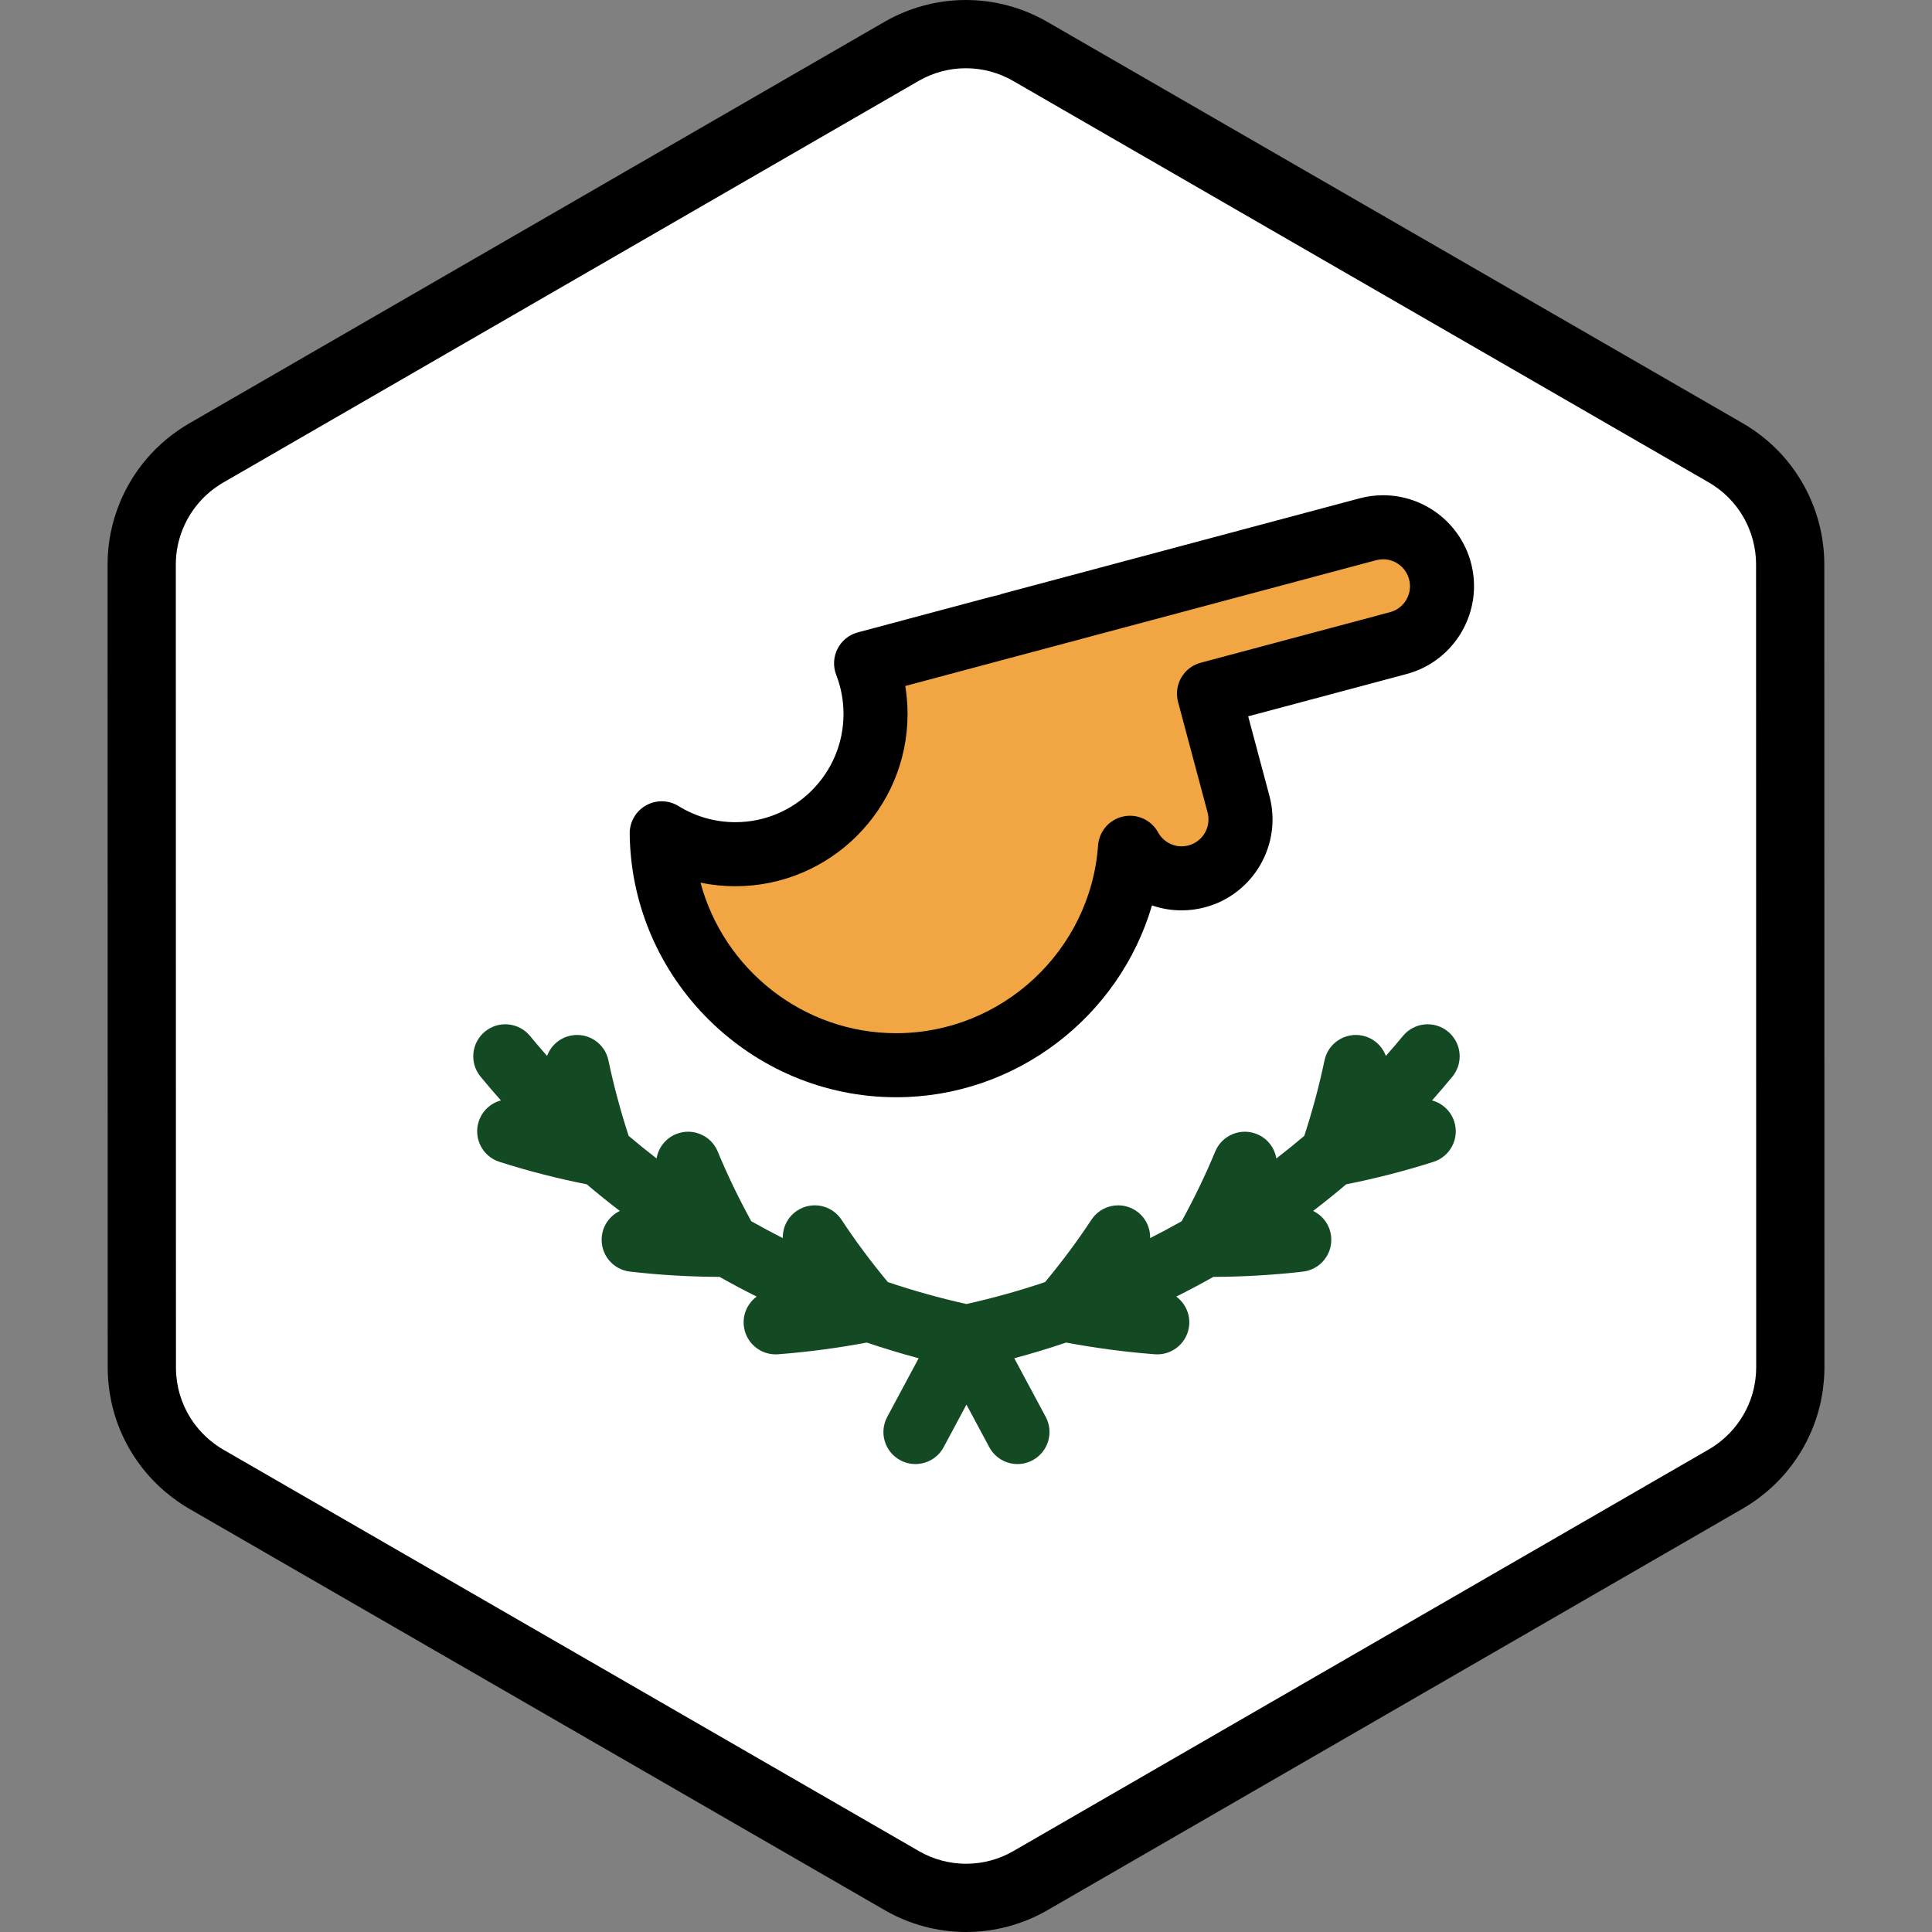
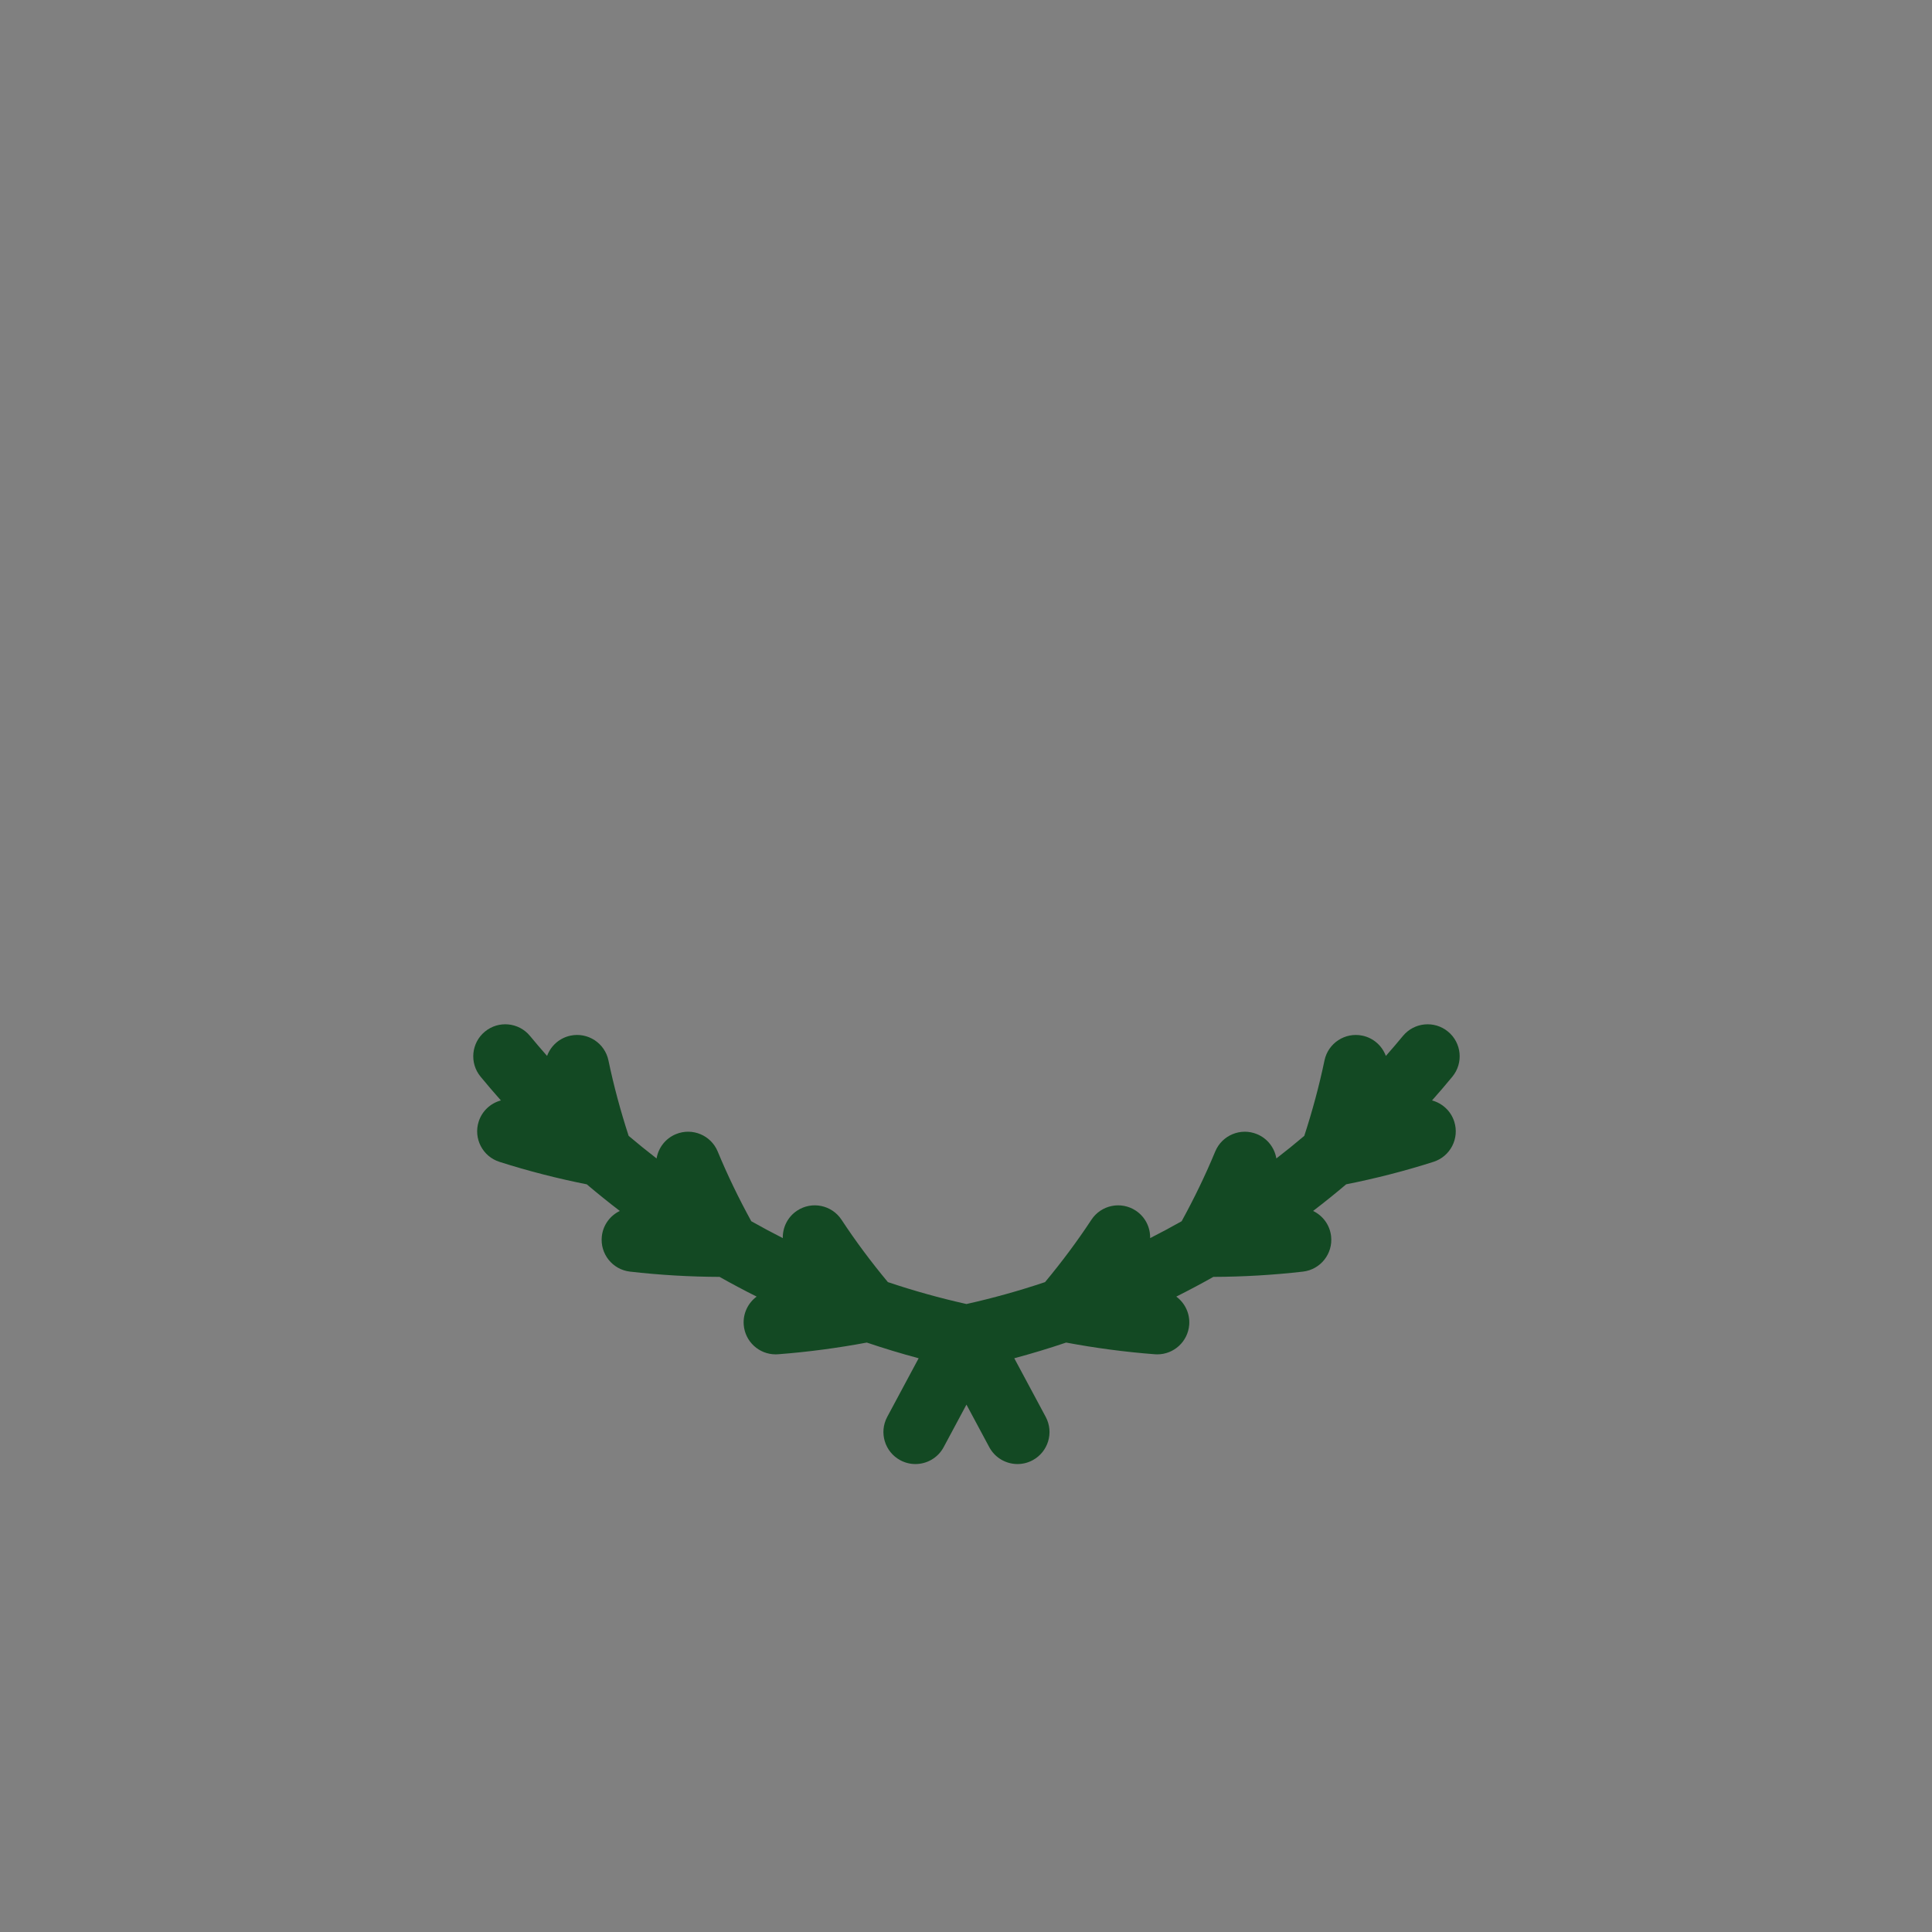
<svg xmlns="http://www.w3.org/2000/svg" version="1.1" id="Layer_1" x="0px" y="0px" viewBox="0 0 512 512" style="enable-background:new 0 0 512 512;" xml:space="preserve">
  <rect x="0" y="0" width="512" height="512" fill="#808080" stroke="none" />
-   <path style="fill:#FFFFFF;" d="M473.103,371.851c0.176-0.611,0.336-1.227,0.479-1.849c0.046-0.201,0.089-0.401,0.131-0.603  c0.113-0.541,0.213-1.085,0.3-1.634c0.037-0.237,0.076-0.474,0.11-0.711c0.075-0.545,0.131-1.093,0.18-1.644  c0.02-0.225,0.047-0.448,0.063-0.674c0.052-0.767,0.084-1.537,0.084-2.313l0,0l0,0v-0.006l-0.006-40.904v-0.001l-0.005-26.204  v-0.002v-4.213l-0.004-25.574l0,0l-0.008-48.824l-0.005-26.204l-0.006-40.985c0-2.996-0.408-5.93-1.16-8.75  c-0.405-1.517-0.915-2.997-1.521-4.435c-2.477-5.877-6.574-11.016-11.925-14.74c-0.784-0.545-1.584-1.071-2.419-1.554l-22.874-13.2  l-21.414-12.358l-17.239-9.949L329.938,46.47l-25.717-14.842l-19.288-11.132l-11.953-6.898c-10.533-6.078-23.509-6.077-34.04,0.006  l-11.872,6.857l-19.288,11.14l-25.717,14.854l0,0l-65.917,38.072l-28.89,16.686l-21.408,12.365l-11.282,6.517  c-0.811,0.469-1.59,0.979-2.353,1.507c-3.272,2.266-6.073,5.068-8.333,8.236c-1.517,2.128-2.781,4.423-3.773,6.841  c-1.655,4.031-2.558,8.399-2.557,12.899l0.006,40.912l0.005,26.204l0.012,73.738v4.011v0.85v0.001v0.013l0,0v0.005l0,0l0.005,26.2  v0.001v1.863l0.002,12.617l0.004,26.497v0.006l0,0c0,0.773,0.033,1.539,0.084,2.304c0.016,0.224,0.042,0.446,0.061,0.669  c0.048,0.55,0.105,1.096,0.18,1.638c0.033,0.236,0.072,0.471,0.108,0.706c0.087,0.546,0.186,1.087,0.298,1.626  c0.042,0.201,0.086,0.403,0.131,0.603c0.14,0.614,0.298,1.221,0.471,1.825c0.033,0.113,0.061,0.227,0.095,0.34  c0.909,3.043,2.24,5.929,3.94,8.589l0.001,0.001c0,0.001,0.001,0.001,0.001,0.001c1.172,1.832,2.517,3.553,4.026,5.137  c0.051,0.052,0.099,0.106,0.148,0.158c0.709,0.735,1.454,1.439,2.231,2.113c0.125,0.108,0.254,0.213,0.382,0.321  c0.786,0.661,1.595,1.3,2.445,1.89c0.784,0.545,1.584,1.071,2.419,1.554l22.552,13.015l21.414,12.359l17.561,10.135l91.644,52.89  l19.288,11.132l11.953,6.898c10.533,6.078,23.509,6.077,34.04-0.006l11.872-6.857l19.288-11.14l25.717-14.853l55.554-32.086  l10.363-5.985l26.36-15.225l21.408-12.365l13.813-7.978c0.811-0.469,1.59-0.979,2.353-1.507c0.851-0.59,1.659-1.226,2.446-1.883  c0.128-0.107,0.258-0.213,0.385-0.323c0.78-0.672,1.526-1.374,2.237-2.11c0.047-0.048,0.09-0.098,0.136-0.146  c3.724-3.891,6.476-8.609,8.02-13.766C473.044,372.067,473.072,371.957,473.103,371.851z" />
  <path style="fill:#134923;" d="M379.502,291.627c1.834-2.066,3.633-4.164,5.392-6.301c2.979-3.619,2.459-8.967-1.159-11.945  c-3.619-2.979-8.967-2.459-11.945,1.159c-1.477,1.794-2.99,3.553-4.523,5.293c-0.98-2.651-3.253-4.757-6.223-5.377  c-4.587-0.962-9.084,1.987-10.041,6.575c-1.392,6.671-3.204,13.38-5.354,19.985c-2.423,2.052-4.89,4.047-7.401,5.985  c-0.471-2.786-2.313-5.277-5.117-6.436c-4.33-1.791-9.293,0.266-11.086,4.598c-2.582,6.242-5.583,12.441-8.897,18.477  c-2.75,1.551-5.533,3.044-8.352,4.47c0.063-2.826-1.278-5.619-3.813-7.286c-3.916-2.575-9.179-1.488-11.754,2.428  c-3.727,5.668-7.862,11.206-12.279,16.518c-6.822,2.293-13.774,4.235-20.828,5.809c-7.055-1.576-14.006-3.516-20.828-5.811  c-4.415-5.309-8.55-10.847-12.278-16.518c-2.575-3.915-7.837-5.002-11.754-2.428c-2.535,1.667-3.876,4.46-3.814,7.286  c-2.817-1.426-5.601-2.919-8.351-4.47c-3.314-6.034-6.315-12.232-8.897-18.477c-1.791-4.331-6.755-6.39-11.085-4.598  c-2.804,1.16-4.646,3.65-5.117,6.436c-2.511-1.937-4.979-3.934-7.402-5.985c-2.149-6.605-3.961-13.313-5.353-19.985  c-0.957-4.588-5.45-7.531-10.041-6.575c-2.97,0.62-5.244,2.727-6.223,5.377c-1.533-1.74-3.048-3.498-4.523-5.293  c-2.979-3.619-8.327-4.137-11.946-1.158c-3.618,2.979-4.137,8.327-1.159,11.945c1.759,2.136,3.559,4.235,5.392,6.301  c-2.694,0.725-4.978,2.753-5.89,5.608c-1.426,4.464,1.038,9.24,5.502,10.666c7.629,2.436,15.401,4.422,23.139,5.958  c2.863,2.427,5.785,4.777,8.763,7.057c-2.54,1.221-4.421,3.676-4.765,6.682c-0.533,4.656,2.809,8.863,7.466,9.396  c7.911,0.907,15.882,1.368,23.735,1.395c3.23,1.824,6.507,3.561,9.823,5.225c-2.268,1.679-3.655,4.444-3.425,7.465  c0.339,4.454,4.058,7.842,8.453,7.842c0.216,0,0.434-0.008,0.653-0.025c7.912-0.603,15.802-1.659,23.509-3.101  c4.532,1.527,9.114,2.921,13.744,4.158l-8.33,15.54c-2.213,4.13-0.661,9.274,3.469,11.489c1.277,0.684,2.65,1.008,4.002,1.008  c3.027,0,5.956-1.624,7.486-4.478l6.042-11.273l6.043,11.273c1.531,2.855,4.459,4.478,7.486,4.478c1.354,0,2.726-0.324,4.002-1.008  c4.131-2.215,5.684-7.358,3.471-11.489l-8.33-15.54c4.63-1.237,9.213-2.63,13.744-4.158c7.707,1.442,15.597,2.498,23.509,3.101  c0.219,0.017,0.436,0.025,0.653,0.025c4.394,0,8.113-3.389,8.453-7.842c0.23-3.021-1.156-5.785-3.425-7.465  c3.315-1.664,6.594-3.401,9.823-5.225c7.854-0.025,15.825-0.488,23.736-1.395c4.657-0.533,7.999-4.74,7.466-9.396  c-0.345-3.009-2.225-5.46-4.768-6.681c2.978-2.28,5.902-4.632,8.765-7.06c7.738-1.536,15.51-3.52,23.139-5.958  c4.464-1.426,6.928-6.202,5.501-10.666C384.48,294.381,382.196,292.352,379.502,291.627z" />
-   <path style="fill:#F2A643;" d="M381.615,151.318c-2.225-8.331-10.783-13.281-19.114-11.056l-95.082,25.397  c-0.002-0.001-37.903,10.125-37.903,10.125c1.618,4.167,2.506,8.697,2.506,13.436c0,20.519-16.634,37.153-37.153,37.153  c-7.158,0-13.839-2.029-19.51-5.536c0.374,34.005,28.04,61.459,62.134,61.459c32.802,0,59.65-25.417,61.97-57.629  c3.377,6.157,10.613,9.467,17.702,7.574c8.33-2.225,13.281-10.783,11.055-19.114l-7.825-29.297l50.165-13.401  C378.889,168.206,383.839,159.648,381.615,151.318z" />
-   <path d="M366.539,131.244c-2.096,0-4.192,0.276-6.229,0.82l-95.081,25.397l0.016,0.058c-1.403,0.312-3.278,0.813-5.938,1.524  l-31.98,8.545c-2.33,0.623-4.286,2.207-5.377,4.359c-1.091,2.151-1.215,4.665-0.342,6.914c1.28,3.296,1.93,6.783,1.93,10.361  c0,15.807-12.859,28.667-28.667,28.667c-5.33,0-10.533-1.476-15.046-4.268c-2.632-1.629-5.941-1.693-8.635-0.174  c-2.694,1.521-4.347,4.389-4.313,7.484c0.422,38.516,32.102,69.851,70.618,69.851c31.776,0,59.157-21.396,67.79-50.839  c2.488,0.86,5.135,1.316,7.85,1.316h0.001c2.092,0,4.186-0.276,6.22-0.819c12.838-3.43,20.493-16.665,17.064-29.503l-5.636-21.098  l41.967-11.21c12.839-3.43,20.494-16.665,17.064-29.503C387,138.597,377.43,131.244,366.539,131.244z M372.699,158.915  c-0.954,1.648-2.491,2.826-4.33,3.316l-50.165,13.399c-4.528,1.209-7.217,5.861-6.008,10.389l7.825,29.297  c1.015,3.797-1.25,7.711-5.046,8.726c-0.606,0.163-1.225,0.243-1.84,0.243c-2.592,0-4.979-1.418-6.231-3.701  c-1.808-3.298-5.574-5.01-9.25-4.21c-3.676,0.803-6.383,3.929-6.654,7.682c-2.008,27.898-25.511,49.752-53.506,49.752  c-24.713,0-45.722-16.982-51.847-39.889c3.019,0.622,6.108,0.939,9.225,0.939c25.165,0,45.639-20.473,45.639-45.639  c0-2.507-0.201-4.987-0.602-7.428c10.93-2.92,28.99-7.745,29.664-7.924c0.013-0.002,0.025-0.006,0.037-0.01l95.082-25.397  c0.609-0.163,1.231-0.246,1.849-0.246c3.216,0,6.044,2.176,6.876,5.293C373.907,155.347,373.653,157.267,372.699,158.915z   M483.456,149.503c0-3.711-0.494-7.438-1.466-11.08c-0.506-1.897-1.155-3.787-1.925-5.614c-3.179-7.543-8.398-13.991-15.096-18.652  c-1.115-0.775-2.087-1.398-3.062-1.96L277.498,5.768C270.961,1.995,263.513,0,255.964,0c-7.555,0-15.005,1.998-21.547,5.776  L50.042,112.265c-0.945,0.546-1.89,1.15-2.979,1.904c-4.086,2.831-7.633,6.335-10.546,10.419c-1.912,2.683-3.519,5.596-4.775,8.657  c-2.147,5.231-3.234,10.726-3.234,16.334l0.035,212.916c0,0.921,0.034,1.875,0.105,2.917c0.017,0.235,0.039,0.469,0.061,0.703  l0.014,0.143c0.06,0.694,0.134,1.385,0.231,2.096c0.034,0.24,0.071,0.477,0.108,0.716l0.025,0.158  c0.11,0.691,0.234,1.375,0.38,2.075c0.053,0.254,0.107,0.509,0.163,0.747c0.177,0.776,0.377,1.544,0.608,2.351l0.112,0.392  c1.143,3.826,2.82,7.485,4.986,10.873c0.014,0.022,0.028,0.043,0.042,0.065c1.477,2.3,3.177,4.466,5.049,6.433  c0.04,0.042,0.153,0.164,0.194,0.205c0.887,0.921,1.837,1.819,2.827,2.677l0.481,0.405c1.098,0.922,2.111,1.703,3.096,2.389  c1.114,0.775,2.087,1.398,3.064,1.963l184.411,106.428c6.539,3.773,13.985,5.768,21.534,5.768l0,0  c7.554,0,15.005-1.998,21.547-5.776l184.372-106.488c0.949-0.548,1.895-1.152,2.979-1.904c0.995-0.688,1.979-1.444,3.097-2.378  c0.005-0.004,0.104-0.086,0.11-0.09l0.381-0.321c0.989-0.852,1.942-1.75,2.81-2.647l0.194-0.205  c4.695-4.906,8.205-10.93,10.152-17.432l0.112-0.397c0.224-0.773,0.427-1.554,0.608-2.345l0.168-0.769  c0.143-0.684,0.27-1.372,0.38-2.067l0.019-0.121c0.041-0.256,0.081-0.511,0.118-0.778c0.095-0.69,0.169-1.385,0.229-2.073  l0.014-0.145c0.024-0.239,0.047-0.479,0.063-0.72c0.071-1.044,0.105-2,0.105-2.932L483.456,149.503z M465.347,364.1l-0.051,0.52  c-0.035,0.403-0.076,0.805-0.129,1.195l-0.082,0.53c-0.064,0.404-0.139,0.804-0.227,1.227l-0.089,0.411  c-0.105,0.457-0.223,0.909-0.348,1.344l-0.07,0.253c-1.128,3.765-3.164,7.26-5.908,10.126l-0.083,0.09  c-0.512,0.529-1.066,1.05-1.654,1.558l-0.269,0.224c-0.69,0.576-1.26,1.017-1.797,1.389c-0.668,0.463-1.216,0.815-1.728,1.109  l-184.375,106.49c-3.796,2.193-8.119,3.351-12.504,3.351c-4.381,0-8.701-1.157-12.495-3.347L59.13,384.143  c-0.526-0.303-1.091-0.668-1.778-1.146c-0.54-0.375-1.109-0.817-1.783-1.383l-0.288-0.24c-0.576-0.499-1.128-1.022-1.596-1.507  c-0.027-0.028-0.128-0.136-0.154-0.164c-1.098-1.155-2.093-2.424-2.957-3.773c-0.008-0.014-0.018-0.029-0.028-0.043  c-1.247-1.958-2.211-4.066-2.869-6.271l-0.066-0.239c-0.127-0.445-0.245-0.891-0.351-1.357l-0.092-0.427  c-0.083-0.395-0.156-0.793-0.217-1.185l-0.082-0.523c-0.054-0.399-0.095-0.802-0.13-1.201l-0.048-0.495  c-0.039-0.561-0.064-1.125-0.064-1.7l-0.035-212.912c0-3.24,0.632-6.425,1.881-9.466c0.731-1.781,1.662-3.471,2.77-5.025  c1.696-2.378,3.755-4.415,6.116-6.051c0.671-0.464,1.221-0.819,1.73-1.111l184.373-106.49c3.796-2.193,8.119-3.351,12.504-3.351  c4.381,0,8.701,1.157,12.495,3.347l184.408,106.428c0.526,0.303,1.091,0.668,1.778,1.145c3.881,2.7,6.909,6.445,8.758,10.83  c0.448,1.064,0.825,2.159,1.116,3.254c0.567,2.122,0.854,4.282,0.854,6.419l0.035,212.917  C465.408,362.994,465.383,363.562,465.347,364.1z" />
  <g>
</g>
  <g>
</g>
  <g>
</g>
  <g>
</g>
  <g>
</g>
  <g>
</g>
  <g>
</g>
  <g>
</g>
  <g>
</g>
  <g>
</g>
  <g>
</g>
  <g>
</g>
  <g>
</g>
  <g>
</g>
  <g>
</g>
</svg>